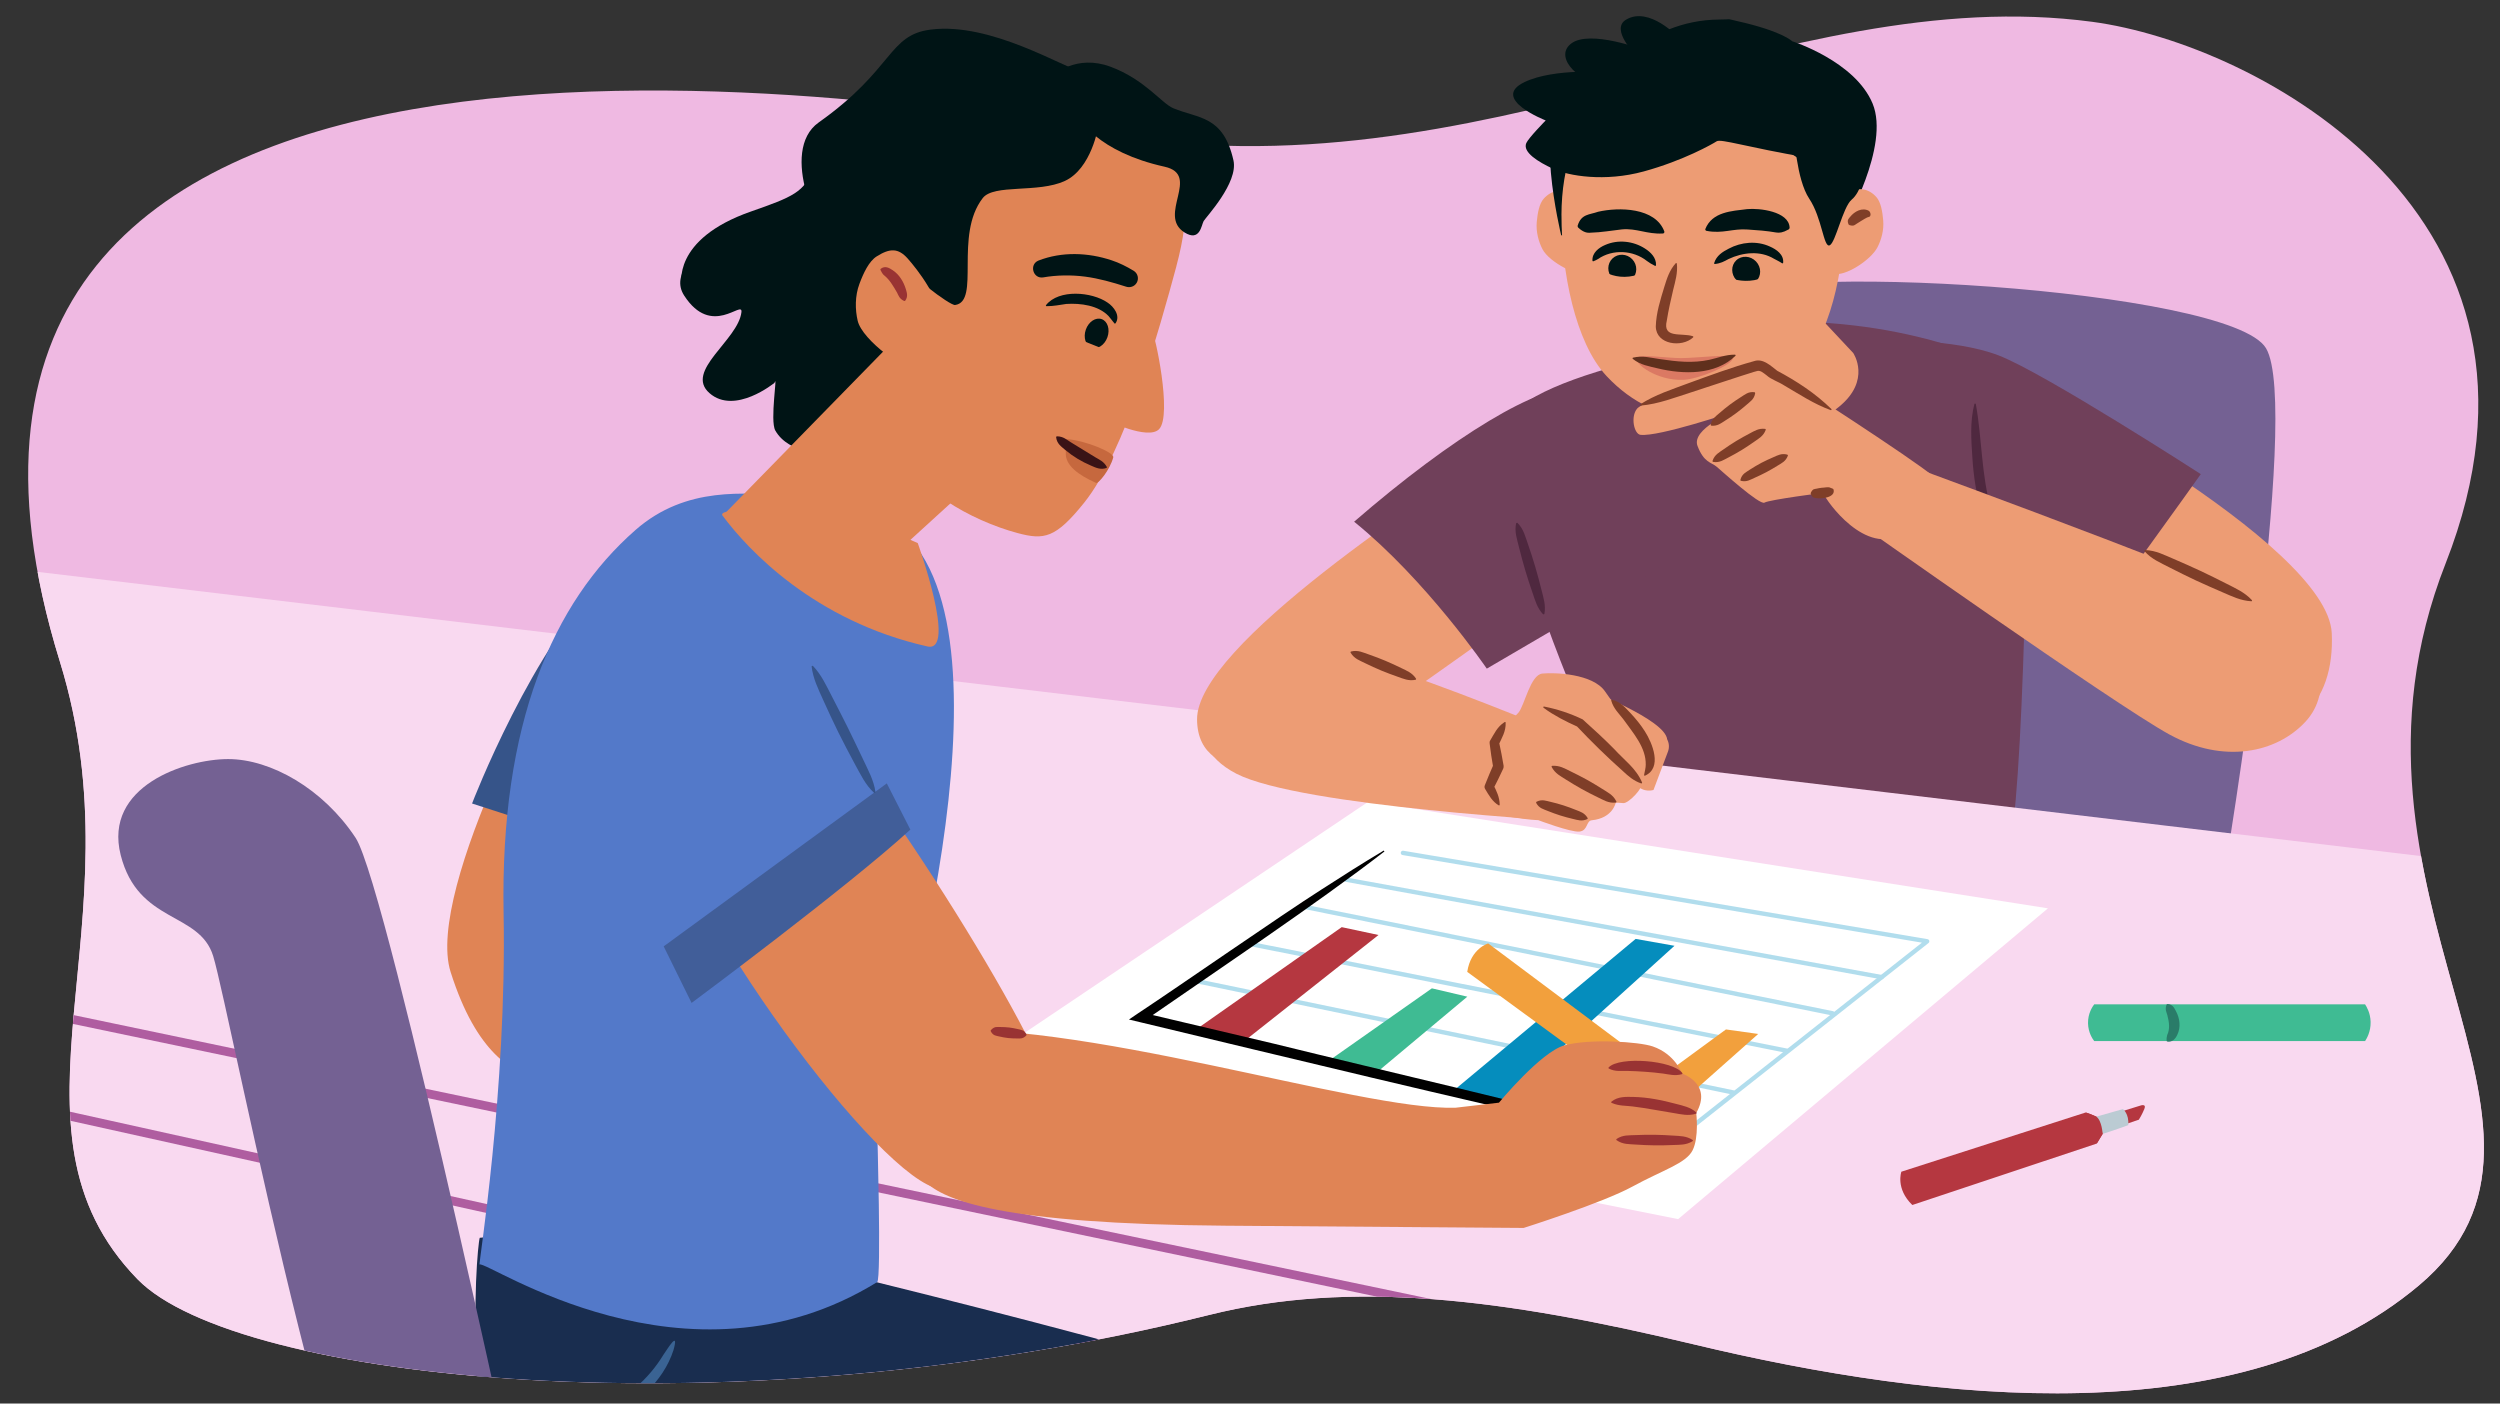
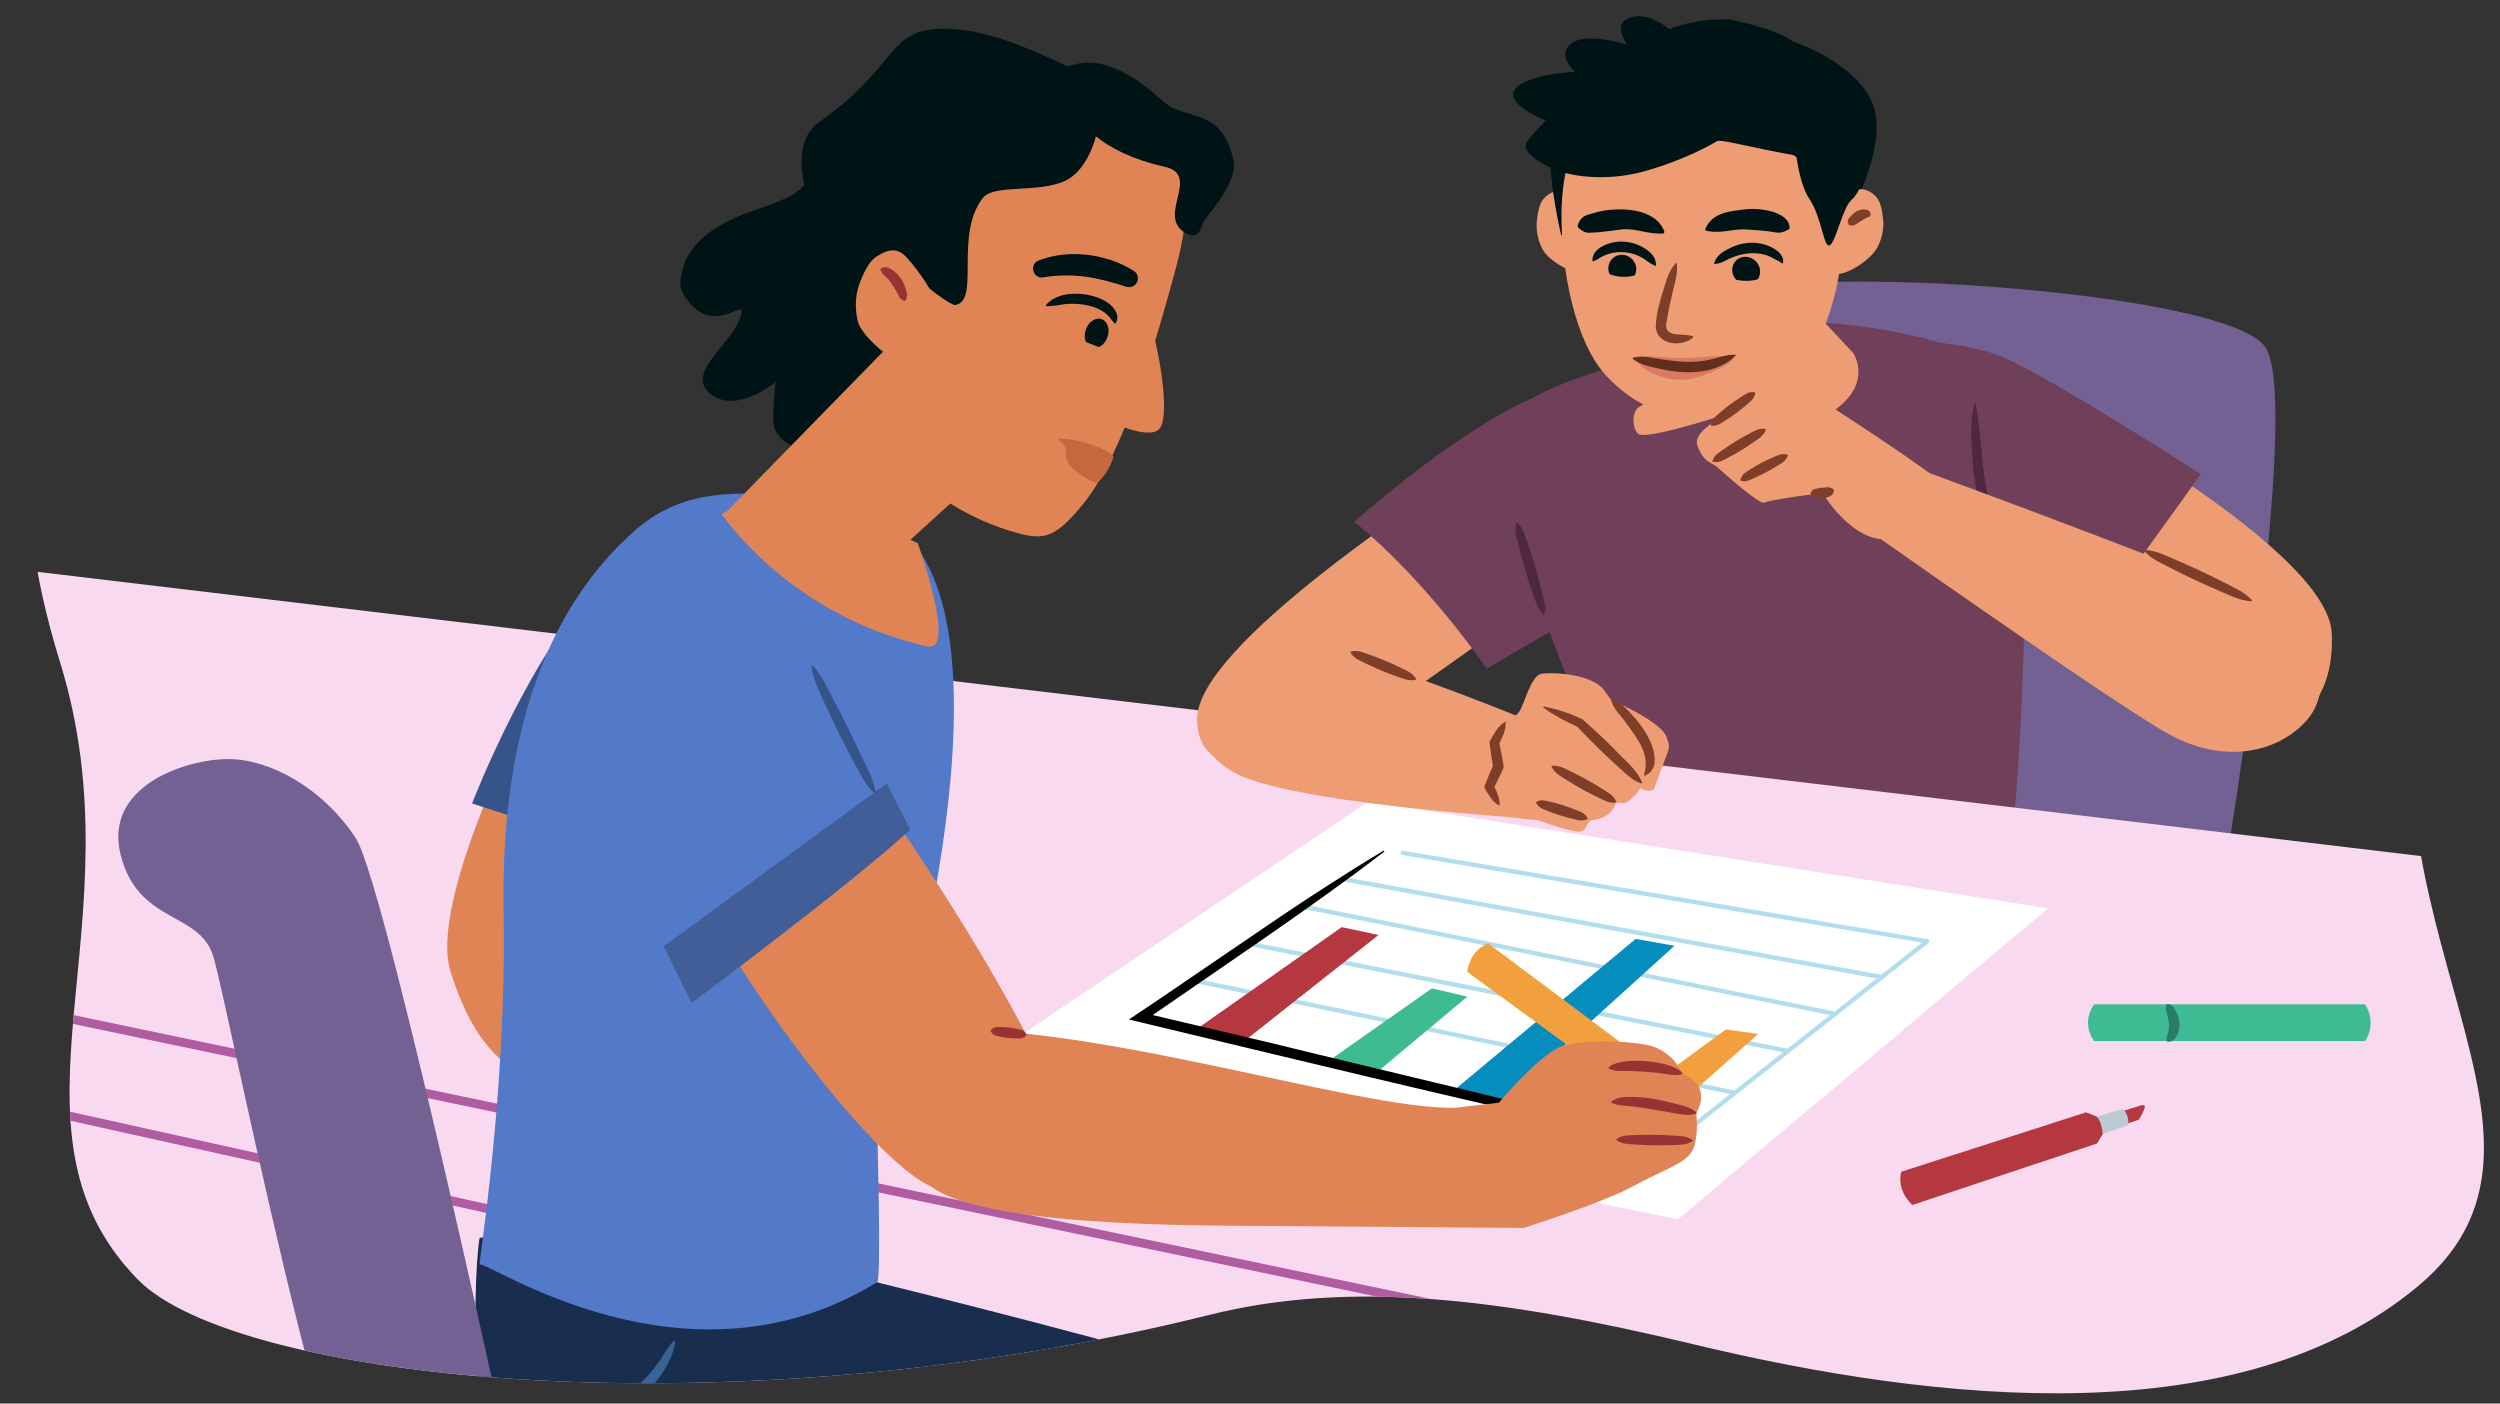
<svg xmlns="http://www.w3.org/2000/svg" width="570" height="320" viewBox="0 0 570 320">
  <rect x="0" y="0" width="570" height="320" fill="#333333" stroke="none" />
  <defs>
    <clipPath id="e">
      <path d="m-498.98,28.61c-48.01,19.01-91.69,74.82-91.02,141.52.62,61.48,38.92,113.55,82.53,133.74,43.61,20.19,91.39,14.76,137.04,5.56,35.71-7.2,71.75-12.22,107.9-12.48,60.53-.44,126.12,41.45,184.62,5.34C-23.66,268.82-4.24,175.22-33.78,107.28-61.51,43.51-117.81,9.43-172.94,3c-32.57-3.8-65.32,3.74-97.15,12.25-36.84,9.85-74.19,14.34-111.68,9.93-39.11-4.59-78.83-11.77-117.21,3.43Z" fill="none" stroke-width="0" />
    </clipPath>
    <clipPath id="g">
      <path d="m251.45,30.42c86.21,15.21,154.75-34.94,225.63-25.44,37.37,5.01,111.68,44.15,80.53,123.46-29.77,75.81,36.65,128.68-6.08,164.62-40.54,34.11-109.53,26.86-165.48,13.42-43.44-10.43-78.12-14.71-110.29-6.69-109.48,27.3-221.9,14.97-244.39-8.11-33.66-34.54.85-80.85-17.71-140.8C-37.83-15.48,200.55,21.44,251.45,30.42Z" fill="none" stroke-width="0" />
    </clipPath>
  </defs>
  <g id="d">
    <g clip-path="url(#e)">
      <path d="m-314.92,56.68l-127.59-107.14,34.18,151.94L-755.77,19.93l328.75,149.18-270.61,172.41,327.3-87.76,16.23,177.45,67.46-154.31s86.52,116.27,86.57,107.65,2.02-125.3,2.02-125.3l152.15,68.74-81.57-133.39L19.29,113.81l-148.23-2.53L-57.2-29.58l-143.03,103.61-.52-114.67-114.17,97.32Z" fill="#dec5f9" opacity=".6" stroke-width="0" />
    </g>
  </g>
  <g id="f">
    <g clip-path="url(#g)">
-       <rect x="-17.82" y="-12.28" width="616.88" height="342.7" fill="#efb9e2" stroke-width="0" />
      <path d="m507.23,198.93s17.51-105.82,9.43-119.52c-8.08-13.7-117.7-20.13-124.53-10.84-6.83,9.29-18.24,110.68-18.24,110.68l133.34,19.67Z" fill="#746193" stroke-width="0" />
      <path d="m343.64,96.31c2.11-5.44,14.85-10.66,33.08-14.93,8.21-1.92,9.44-7.02,22.64-7.82,33.8-2.05,57.76,9.34,61.03,12.45s1.02,90.73-1.83,104.64c-2.85,13.91-75.81,4.37-81.54,2.38-5.73-1.99-40.06-79.53-33.39-96.73Z" fill="#70405a" stroke-width="0" />
      <path d="m-27.11,126.13l719.51,85.8-50.52,159.43s-684.53-15.84-689.61-18.54,18.58-221.64,18.58-221.64l2.04-5.05Z" fill="#f9d9f0" stroke-width="0" />
      <polygon points="312.02 182.76 466.93 207.1 382.61 277.96 219.03 245.28 312.02 182.76" fill="#fff" stroke-width="0" />
      <polyline points="380.87 260.77 439.39 214.62 319.87 194.46" fill="none" stroke="#b1dded" stroke-linecap="round" stroke-linejoin="round" />
      <line x1="306.89" y1="200.56" x2="429.03" y2="222.79" fill="none" stroke="#b1dded" stroke-linecap="round" stroke-linejoin="round" />
      <line x1="297.04" y1="206.68" x2="417.81" y2="231.03" fill="none" stroke="#b1dded" stroke-linecap="round" stroke-linejoin="round" />
      <line x1="284.12" y1="215.04" x2="407.36" y2="239.56" fill="none" stroke="#b1dded" stroke-linecap="round" stroke-linejoin="round" />
      <line x1="272.31" y1="223.59" x2="395.2" y2="249.09" fill="none" stroke="#b1dded" stroke-linecap="round" stroke-linejoin="round" />
      <polygon points="272.47 234.88 305.91 211.39 314.3 213.18 283.5 237.52 272.47 234.88" fill="#b53740" stroke-width="0" />
      <polygon points="302.48 242.2 326.47 225.34 334.55 227.24 313.51 244.84 302.48 242.2" fill="#3fbb93" stroke-width="0" />
      <polygon points="331.04 248.97 372.93 214.07 381.78 215.64 342.07 251.6 331.04 248.97" fill="#058dbd" stroke-width="0" />
      <polygon points="362.27 257.59 393.52 234.71 400.87 235.74 373.29 260.22 362.27 257.59" fill="#f2a03d" stroke-width="0" />
      <path d="m315.64,194.14c-15.35,11.9-38.73,27.51-54.9,38.72,0,0-.37-2.01-.37-2.01l30.21,7.14c25.03,6.18,58.13,13.72,82.87,20.49,2.49.72,4.98,1.4,7.46,2.16,0,0-.07.29-.07.29-2.55-.44-5.09-.96-7.63-1.44l-7.6-1.58c-32.88-7.28-72.94-17-105.75-24.87,0,0-2.46-.59-2.46-.59,0,0,2.09-1.42,2.09-1.42,9.91-6.55,32.08-22.01,41.76-28.19,0,0,7.08-4.52,7.08-4.52,2.38-1.48,4.75-2.97,7.17-4.4l.17.24h0Z" stroke-width="0" />
      <line x1=".31" y1="229.02" x2="571.8" y2="348.55" fill="none" stroke="#af5da0" stroke-linecap="round" stroke-miterlimit="10" stroke-width="2" />
      <line x1="-19.39" y1="246.66" x2="550.39" y2="372.93" fill="none" stroke="#af5da0" stroke-linecap="round" stroke-miterlimit="10" stroke-width="2" />
      <path d="m109.38,282.22c-.76,2.24-5.32,56.49,14.81,71.83,20.13,15.34,195.24,30.68,196.76,30.68s39.12-23.94,40.64-38.54c1.52-14.59-163.72-54.25-164.86-54.62-1.14-.37-6.84-17.21-6.84-17.21l-80.53,7.86Z" fill="#192d4f" stroke-width="0" />
      <path d="m130.58,144.8c-3.09,1.52-33.8,58.01-27.84,76.81,5.96,18.8,14.23,22.81,20.09,24.62,5.86,1.81,74.99,6.87,74.99,6.87,0,0,12.24-25.32,10.72-25.86-1.51-.54-47.3-34.96-47.3-34.96,0,0,19.17-18.78,19.69-23.3.51-4.51-11.13-28.19-11.13-28.19l-39.22,4.01Z" fill="#e08455" stroke-width="0" />
      <path d="m138.91,130.67c-17.41,16.32-31.28,52.53-31.28,52.53l44.25,14.32,10.16-83.49s-7.35,1.85-23.12,16.64Z" fill="#365489" stroke-width="0" />
      <path d="m195.44,117.9c2.77.26,9.19-.1,14.69,8.51,21.21,33.24-10.13,130.94-10.13,130.94,0,0,.99,34.34,0,34.96-43.54,26.89-89.09-5.06-90.66-4-.3.2,6.24-39.43,5.48-80.09-.8-43.19,11.22-70.86,30.07-87.38,11.69-10.24,25.22-8.2,34.21-7.99,14.21.33,16.34,5.04,16.34,5.04Z" fill="#5379c9" stroke-width="0" />
      <path d="m209.25,123.83s9.03,25.09,2.2,23.56c-25.81-5.81-40.96-22.08-46.69-29.81-1.29-1.74,9.28-1.11,11.45-.9l15.23-.23c.18.02,5.68,2.32,5.86,2.37,0,0,11.72,4.84,11.95,5Z" fill="#e08455" stroke-width="0" />
      <path d="m129.14,323.13c2.53-.89,5.11-1.23,7.59-2.11,6.17-2.11,11.19-6.64,14.53-12.13.9-1.28,3.63-5.84,2.3-1.08-2.35,7.29-8.86,13.17-16.17,15.27-2.66.76-5.53,1.39-8.28.35l.02-.29h0Z" fill="#3a6393" stroke-width="0" />
      <path d="m148.95,180.91c-9.19-31.66,8.22-38.89,22.02-32.71,13.79,6.18,55.89,70.72,66.68,95.32,10.79,24.59-13.31,25.67-22.22,27.5-11.2,2.3-57.23-58.27-66.48-90.11Z" fill="#e08455" stroke-width="0" />
      <path d="m181.38,145.61c15.99,25.93,23.12,41.19,23.12,41.19l-17.68,8.58-26.49,22.69c-17.18-21.57-27.68-33.66-19-58.74l25.47-28.06,14.57,14.34Z" fill="#5379c9" stroke-width="0" />
      <path d="m379.42,247.94l4.09,3.13s1.25.87-.12,1.18c-1.38.32-2.73.4-2.73.4,0,0-3.27-2.36-3.42-2.49-.15-.13,2.18-2.22,2.18-2.22Z" fill="#3fbb93" stroke-width="0" />
      <path d="m373.18,247.77s2.21,1.68,5.04,3.62c2.27-1.32,2.31-3.13,2.31-3.13l-4.96-3.97-2.39,3.48Z" fill="#bbcbd3" stroke-width="0" />
      <path d="m375.57,244.29l-.63-2.54-35.63-26.65s-3.97,1.12-4.78,6.49l36.05,26.37,2.6-.19,2.39-3.48Z" fill="#f2a03d" stroke-width="0" />
      <path d="m374.94,241.75s-.15,2.78-4.36,6.21l2.6-.19s2.39-1.88,2.39-3.48c-.3-1.81-.63-2.54-.63-2.54Z" fill="#3fbb93" stroke-width="0" />
      <path d="m347.39,279.97s18.01-5.7,24.84-9.45c6.84-3.74,12.16-5.24,13.67-8.23,1.52-2.99.84-8.53.84-8.53,3.8-6.65-3.23-8.99-3.23-8.99,0,0-1.56-4.43-6.7-6.19-3.14-1.07-14.36-1.81-20.11-.24-5.35,1.46-14.94,13.07-14.94,13.07l-9.87,1.15c-22.01.74-86.14-20.83-122.81-17.51,0,0-14.72,18.12,1.95,34.42,4.21,4.12,16.91,9.61,68.37,9.99s67.99.51,67.99.51" fill="#e08455" stroke-width="0" />
      <path d="m366.78,243.36c2.49-2.58,14.64-1.61,16.78,1.28.08.09.03.25-.09.28-1.61.44-2.89.05-4.25-.14-1.36-.19-2.72-.31-4.07-.41-1.36-.1-2.72-.17-4.09-.2-1.38-.05-2.7.24-4.23-.52-.11-.05-.14-.21-.05-.29h0Z" fill="#933" stroke-width="0" />
      <path d="m367.43,251.16c1.52-1.22,3.32-1.07,4.97-1.06,3.34.07,6.6.74,9.79,1.6,1.58.42,3.17.71,4.58,1.93.1.08.07.25-.06.29-1.79.57-3.38.14-4.98-.12l-4.77-.81c-1.58-.27-3.15-.53-4.72-.72-1.59-.21-3.07-.06-4.78-.81-.12-.04-.14-.21-.04-.29h0Z" fill="#933" stroke-width="0" />
      <path d="m368.58,259.68c1.43-.97,2.88-.8,4.32-.88,1.44-.06,2.89-.09,4.33-.07,1.44.02,2.89.09,4.33.19,1.45.1,2.89.05,4.35.98.1.06.1.23,0,.29-1.43.9-2.88.81-4.32.87-1.44.06-2.89.1-4.33.08-1.44-.02-2.89-.08-4.33-.18-1.45-.12-2.89.02-4.34-.99-.1-.06-.11-.23,0-.29h0Z" fill="#933" stroke-width="0" />
      <path d="m207.56,189.15c-14.16,12.99-49.88,39.52-49.88,39.52l-6.36-12.9,50.87-37.16,5.37,10.54Z" fill="#415e99" stroke-width="0" />
      <path d="m199.36,180.84c-2.12-1.93-3.21-4.41-4.52-6.76-1.3-2.36-2.51-4.77-3.73-7.17-1.17-2.42-2.34-4.85-3.43-7.32-1.1-2.46-2.32-4.87-2.64-7.69l.27-.12c1.97,2.05,3.06,4.5,4.3,6.88,1.25,2.38,2.45,4.79,3.66,7.18,1.17,2.42,2.36,4.83,3.5,7.26,1.12,2.44,2.48,4.76,2.85,7.6l-.26.14h0Z" fill="#365489" stroke-width="0" />
      <path d="m81.08,191.03c-7.41-11.22-19.37-17.96-29.06-17.96s-28.49,6.17-24.5,21.89c3.99,15.71,17.93,12.81,21.08,23.01,3.99,12.91,31.91,161.06,49,158.82,29.37-3.86,24.5-16.84,24.5-16.84,0,0-33.62-157.69-41.02-168.92Z" fill="#746193" stroke-width="0" />
    </g>
    <path d="m178.9,46.68s-29.21,10.92-22.92,20.69c6.29,9.77,13.4.89,13.07,3.79-.74,6.41-13.07,13.41-7.29,18.47,5.77,5.07,14.83-2.35,14.83-2.35.8-2.44-1.1,8.62.18,10.88,3.14,5.53,11.79,5.28,11.79,5.28l31.57,6.05,4.83-4.67s3.09,5.75,6.35,5.57,5.56-3.42,6.06-9.25c.5-5.83,9.9,8.29,11.46-1.48,1.56-9.76-.95-26.94-8.35-35.25-7.4-8.31-61.57-17.75-61.57-17.75Z" fill="#001415" stroke-width="0" />
    <path d="m214.53,66.68l-49.76,50.9,13.15,5.44c7.3,8.25,19.93,8.93,28.07,1.51l36.32-33.1-27.78-24.76Z" fill="#e08455" stroke-width="0" />
    <path d="m268.22,60.7c-3.85,14.3-11.63,42.25-21.08,53.98-6.48,8.04-9.07,8.49-15.17,6.85-10.48-2.82-24.06-10.31-26.19-19.31-3.45-14.58-5.46-41.73-1.64-55.93,6.84-25.4,23.42-27.31,41.89-22.33,18.47,4.98,29.02,11.34,22.18,36.74Z" fill="#e08455" stroke-width="0" />
    <path d="m238.5,69.56c2.92-3.68,10.43-3.04,14.01-.58,1.43.93,3.01,3.01,1.84,4.72-.05.09-.17.11-.25.05-.61-.73-.96-1.27-1.37-1.71-2.33-2.41-6.34-2.95-9.62-2.74-1.44.2-2.8.51-4.49.51-.13,0-.21-.15-.13-.25h0Z" fill="#001415" stroke-width="0" />
    <ellipse cx="250.02" cy="76.01" rx="3.45" ry="2.61" transform="translate(95.18 286.51) rotate(-70.57)" fill="#001415" stroke-width="0" />
    <path d="m236.74,59.42c5.36-2.09,11.33-1.86,16.71-.07,1.76.58,3.43,1.42,5.01,2.38.96.57,1.27,1.81.7,2.76-.51.86-1.55,1.18-2.45.86-3.09-.99-6.13-1.86-9.32-2.28-3.13-.41-6.49-.36-9.56.18-2.31.35-3.22-2.92-1.09-3.83h0Z" fill="#001415" stroke-width="0" />
    <path d="m250.41,28.83s-1.51,9.6-7.63,12.43c-6.12,2.83-16.19.63-18.72,3.91-6.57,8.5-.46,23.57-6.3,24.37-1.17.16-11.15-7.35-12.33-10.25-.64-1.58-10.77,1.15-11.35,1.18-1.63.09,2.76-4.05-3.26-5.18-4.05-.76-13.29-20.89-4.17-27.36,17.26-12.23,15.77-19.96,25.59-21.19,13.64-1.71,30.03,8.57,35.02,9.92,4.99,1.35,3.15,12.17,3.15,12.17Z" fill="#001415" stroke-width="0" />
    <path d="m240.38,17.03s5.02-4.7,12.81-1.82c7.79,2.89,11.68,8.36,14.3,9.46,5.77,2.41,11.43,1.61,13.74,11.9,1.14,5.1-6.28,12.93-6.8,13.84-.51.91-.83,4.79-4.36,2.59-6.3-3.93,3.86-13.12-4.55-14.99-14.9-3.31-20.14-10.69-20.85-14.04-.7-3.35-4.29-6.95-4.29-6.95Z" fill="#001415" stroke-width="0" />
    <path d="m253.82,104.29c-.75,2.83-3.38,6.05-3.92,5.81-4-1.77-7.12-4.03-6.9-6.95s-4.13-3.38.24-3.04c4.36.34,10.87,3.08,10.58,4.18Z" fill="#c6683e" stroke-width="0" />
-     <path d="m241,99.48c1.47.02,2.19.78,3.14,1.35,1.39.85,4.19,2.56,5.58,3.42.94.57,1.93.94,2.63,2.19.05.09.02.21-.07.26-1.39.48-2.48-.09-3.53-.54-2.13-.9-4.11-2.09-5.88-3.58-.86-.75-1.9-1.38-2.07-2.88-.01-.12.08-.22.2-.21h0Z" fill="#3a1316" stroke-width="0" />
    <path d="m262.69,75.66c.55.08,4.67,19.03,1.57,22.2-2.53,2.58-11.98-2.08-11.98-2.08" fill="#e08455" stroke-width="0" />
    <path d="m214.02,73.03c.75-4.42-4.91-11.67-7.07-14.09-2.16-2.42-4.07-2.37-7.07-.48-1.77,1.12-3.01,3.79-3.93,6.26-1.04,2.77-.99,5.87-.4,8.41,1.04,4.45,11.15,11.83,14.65,11.64,3.5-.19,2.54-5.79,3.64-10.88" fill="#e08455" stroke-width="0" />
    <path d="m200.8,61.29c.99-.78,1.94-.22,2.77.34,1.51,1.02,2.45,2.62,2.96,4.29.28.91.51,1.7-.12,2.62-.06.09-.18.12-.28.08-1.09-.52-1.25-1.22-1.59-1.88-.87-1.5-1.71-3.01-3.08-4.06-.24-.24-.43-.54-.69-1.08-.06-.09-.07-.22.03-.29h0Z" fill="#933" stroke-width="0" />
    <path d="m155.44,65.07s-2.48-10.48,15.82-16.86c9.29-3.25,12.46-4.45,14.04-9.92,2.22-7.66,2.69-8.74,8.98-11.89,6.29-3.15,12.84,6.83,5.01,18.45-7.83,11.62-11.12,14.68-14.05,14.03-2.94-.65-29.8,6.19-29.8,6.19Z" fill="#001415" stroke-width="0" />
    <polygon points="253.65 80.39 244.83 76.88 243.84 80.09 253.65 80.39" fill="#e08455" stroke-width="0" />
    <path d="m225.95,234.85c.79-.9,1.44-.67,2.13-.69.68,0,1.36.04,2.03.11.67.08,1.34.22,2,.37.66.16,1.35.17,1.91,1.16.06.1.04.21-.03.29-.78.83-1.45.68-2.13.68-.68,0-1.36-.03-2.04-.1-.67-.08-1.34-.2-2.01-.36-.66-.18-1.35-.11-1.91-1.17-.05-.1-.03-.21.03-.29,0,0-.07.08,0,0Z" fill="#933" stroke-width="0" />
    <path d="m347.36,98.7c-22.35,14.39-74.49,48.63-74.43,65.3.06,16.67,25.08,10.02,25.08,10.02,0,0,70.95-48.19,75.37-56.1,4.42-7.91-3.67-33.61-26.02-19.22Z" fill="#ed9c74" stroke-width="0" />
    <path d="m457.17,85.51c2.51,1,73.5,38.26,74.47,58.84.75,15.95-8.77,27.46-28.83,19.8-11.01-4.21-53.39-27.19-53.58-49.18-.19-21.99,7.94-29.46,7.94-29.46Z" fill="#ed9c74" stroke-width="0" />
    <path d="m363.8,170.17c-5.97-1.37-67.99-29.63-78.28-22.69-10.29,6.94-18.13,21.45-3.6,28.94,14.54,7.48,76.75,10.9,76.75,10.9l5.13-17.14Z" fill="#ed9c74" stroke-width="0" />
    <path d="m384.11,126.05l-45.12,26.4s-13.8-20.21-30.25-33.5c22.49-19.5,42.74-31.69,50.43-30.27,24.61,4.55,24.94,37.37,24.94,37.37Z" fill="#70405a" stroke-width="0" />
    <path d="m429.02,77.67s16.3-.63,26.68,3.37c10.39,4,46.08,27.06,46.08,27.06,0,0-24.2,34.1-25.61,34.49-1.41.39-28.99-10.18-33.9-22.12-4.91-11.94-13.25-42.8-13.25-42.8Z" fill="#70405a" stroke-width="0" />
    <path d="m380.92,79.07s17.05,20.67,18.96,22.1c1.91,1.42,8.15.62,19.31-8.34,7.6-6.1,3.35-12.34,3.35-12.34l-22.54-24.07-19.07,22.65Z" fill="#ed9c74" stroke-width="0" />
    <path d="m345.96,119.19c1.46,1.45,1.82,3.23,2.44,4.94.59,1.71,1.15,3.43,1.66,5.17.51,1.73.97,3.48,1.41,5.24.44,1.76,1.02,3.47.65,5.46l-.28.08c-1.39-1.47-1.84-3.23-2.43-4.94-.59-1.71-1.16-3.43-1.67-5.16-.51-1.73-.98-3.48-1.42-5.24-.41-1.76-1.08-3.45-.64-5.47l.28-.08h0Z" fill="#4f283f" stroke-width="0" />
    <path d="m450.48,92.05c1.45,8.06,1.22,16.23,3.52,24.1,1.92,7.99,6.05,14.97,8.9,22.66,0,0-.25.16-.25.16-2.92-3.05-4.79-6.79-6.57-10.52-3.67-7.44-5.87-15.73-6.37-24.01-.27-4.13-.6-8.29.47-12.4h.29Z" fill="#4f283f" stroke-width="0" />
    <path d="m308.04,148.54c1.61-.4,2.79.26,4.06.68,1.27.44,2.52.91,3.75,1.43,1.23.52,2.45,1.08,3.65,1.67,1.2.59,2.46,1.04,3.35,2.4.07.1,0,.25-.11.27-1.59.33-2.79-.25-4.06-.69-1.26-.44-2.52-.91-3.75-1.42-1.23-.52-2.45-1.07-3.65-1.66-1.19-.61-2.49-.98-3.34-2.41-.06-.1,0-.24.11-.27h0Z" fill="#7f3e28" stroke-width="0" />
    <path d="m361.96,157.27s17.7,6.8,18.14,11.28c.2,2-8.74,10.76-8.74,10.76,0,0-9.63-13.41-9.55-14.16s.14-7.89.14-7.89Z" fill="#ed9c74" stroke-width="0" />
    <path d="m338.59,168.97s6.23-4.78,7.64-6.51c1.41-1.73,2.69-8.61,5.43-8.89,2.75-.28,11.51,0,14.3,4.09,2.8,4.08,10.26,13.82,9.4,17.08-.86,3.26-1.71,2.38-1.71,2.38,0,0,.1.56.63,1.4.58.92-2.94,4.7-4.18,4.59-1.67-.16-1.72-.07-1.72-.07,0,0-.68,3.51-5.46,3.98-1.3.13-.85,2.38-2.82,2.58-1.96.2-9.39-2.61-9.39-2.61,0,0-2.02-.01-6.46-.75s-10.85-4.21-10.86-8.18,5.18-9.09,5.18-9.09Z" fill="#ed9c74" stroke-width="0" />
    <path d="m375.48,164.71s-2.57,4.41-2.48,7.06c.09,2.65-1.62,5.01.04,7.07,1.66,2.06,3.96,1.27,3.96,1.27l3.29-8.73c.35-.92.29-1.96-.19-2.82-.76-1.38-2.21-3.27-4.62-3.84Z" fill="#ed9c74" stroke-width="0" />
    <path d="m374.19,178.62c-1.72-.58-2.95-1.67-4.15-2.79-3.68-3.27-7.2-6.72-10.58-10.3,0,0,.3.2.3.2-1.36-.61-2.7-1.24-4.02-1.96-1.31-.72-2.6-1.48-3.82-2.41-.12-.09-.03-.3.12-.27,3.06.6,6.03,1.59,8.81,2.93,2.45,2.21,4.89,4.43,7.2,6.78,2.24,2.48,4.99,4.38,6.34,7.6.05.12-.08.26-.2.21h0Z" fill="#7f3e28" stroke-width="0" />
    <path d="m367.56,159.54c1.93.46,3.03,1.84,4.23,3.09,1.19,1.27,2.3,2.63,3.25,4.13,1.71,2.67,4.04,8.32.01,10.1-.09.03-.18-.02-.21-.11.18-.92.39-1.69.39-2.39.09-3.93-2.88-7.24-5.08-10.33-1.01-1.33-2.25-2.42-2.79-4.28-.04-.12.08-.24.2-.21h0Z" fill="#7f3e28" stroke-width="0" />
    <path d="m368.39,182.99c-1.7.19-2.84-.63-4.11-1.21-1.26-.61-2.49-1.24-3.71-1.92-1.22-.68-2.41-1.4-3.59-2.15-1.18-.75-2.43-1.36-3.2-2.84-.06-.11.02-.25.14-.26,1.66-.12,2.85.61,4.1,1.22,1.25.61,2.5,1.24,3.72,1.91,1.22.68,2.41,1.39,3.59,2.14,1.17.77,2.46,1.31,3.2,2.85.05.11-.02.25-.14.26h0Z" fill="#7f3e28" stroke-width="0" />
    <path d="m350.34,182.79c1.27-.63,2.19-.18,3.19.03.99.23,1.98.5,2.94.81.97.31,1.92.67,2.87,1.05.94.38,1.93.63,2.63,1.81.06.1.02.23-.09.28-1.25.56-2.19.19-3.19-.04-.99-.24-1.98-.49-2.95-.8-.97-.31-1.92-.66-2.87-1.04-.94-.41-1.95-.57-2.62-1.82-.05-.1-.01-.23.09-.28h0Z" fill="#7f3e28" stroke-width="0" />
    <path d="m343.29,164.78c.07,2.02-.9,3.49-1.62,5.09l.11-.69c.39,1.79.74,3.59,1.04,5.39.04.24,0,.48-.09.69-.7,1.54-1.46,3.05-2.23,4.56l-.03-.94c.73,1.47,1.45,2.87,1.46,4.6,0,.09-.07.17-.17.17-1.51-.86-2.3-2.35-3.15-3.76-.16-.26-.18-.57-.07-.84.64-1.6,1.29-3.2,2-4.78l-.09.7c-.32-1.8-.59-3.61-.81-5.43-.04-.24-.02-.5.11-.69.92-1.5,1.58-3.13,3.29-4.21.11-.07.26,0,.26.14h0Z" fill="#7f3e28" stroke-width="0" />
    <path d="m355.21,46.18s1.04-17.99,5.02-23.12c3.98-5.13,15.15-18.5,31.66-18.6,3.53-.02,1.3-.3,4.12.33,10.35,2.31,12.62,4.62,12.62,4.62,0,0,14.33,4.54,18.33,14.22,4,9.68-6.31,27.51-6.31,27.51,0,0-13.46-23.83-29.74-27.06,0,0-17.42-6-35.7,22.1Z" fill="#001415" stroke-width="0" />
    <path d="m361.83,53.81c.18,3.91,2.96,7.84.55,8.65-2.41.82-9.13-2.62-10.7-5.65-.89-1.73-1.5-3.97-1.3-6.19.18-1.97.55-4.16,1.58-5.31,1.74-1.96,4.14-2.36,6.1-1.02,1.96,1.34,3.42,5.49,3.73,8.85" fill="#ed9c74" stroke-width="0" />
    <path d="m368.05,24.64c-.73.49-6.14,9.39-6.63,11.7-.49,2.31-2.52,18.44-2.52,18.44l-2.96-1.17s-6.74-27.75,1.55-30.29c8.28-2.54,10.56,1.32,10.56,1.32Z" fill="#001415" stroke-width="0" />
    <path d="m356.02,49.09c-.02,12.67,3.07,28.98,10.29,36.67,5.96,6.34,12.74,9.15,19.19,9.39,8.32.3,18.49-4.57,24.46-10.85,7.29-7.66,10.5-22.39,10.52-35.1.04-23.12-12.99-35.55-31.8-35.59-18.81-.03-32.62,12.35-32.67,35.47Z" fill="#ed9c74" stroke-width="0" />
    <path d="m407.73,52.35c-1.25.7-2.02.78-2.76.66-2.17-.38-4.31-.54-6.52-.68-3.36-.26-5.69,1.01-9.29.32-.22-.01-.4-.2-.35-.42,1.57-3.95,6.03-4.11,9.54-4.55,2.81-.27,9.47.52,9.68,4.17.02.22-.11.42-.3.51h0Z" fill="#001415" stroke-width="0" />
    <path d="m359.72,51.4c.82-2.64,2.68-2.42,4.65-3.12,4.72-1.09,13.06-.99,15.1,4.5.07.24-.12.48-.37.46-3.62.19-5.96-1.24-9.29-.94-2.28.25-4.77.7-7.11.75-.81.1-1.69-.07-2.83-1.12-.15-.14-.2-.35-.15-.53h0Z" fill="#001415" stroke-width="0" />
    <path d="m386.02,76.94c-2.54,2.36-8.42,1.67-8.5-2.49.09-3.14,1.04-6.06,1.93-9,.59-1.9,1.16-3.81,2.6-5.42.09-.1.27-.04.28.09.21,2.13-.36,4-.83,5.9-.56,2.37-1.09,4.71-1.47,7.08-1.01,4.17,3.33,2.72,5.93,3.55.12.03.17.2.07.28h0Z" fill="#7f3e28" stroke-width="0" />
    <path d="m418.01,52.7c.32-3.34,1.79-7.48,3.74-8.8,1.96-1.32,4.34-.91,6.07,1.04,1.02,1.15,1.38,3.33,1.55,5.29.2,2.21-.42,4.44-1.31,6.16-1.57,3.01-7.61,6.81-10.01,5.99-2.4-.82-.28-5.13-.09-9.02" fill="#ed9c74" stroke-width="0" />
    <path d="m421.46,51.15c-.42-1.03.07-1.31.39-1.73.92-1.16,2.71-2.21,4.23-1.36.37.24.62,1.06.15,1.36-.68.18-.63.25-1.09.47-.39.21-1.39.86-1.83,1.13-.4.22-.57.62-1.61.31-.1-.02-.19-.1-.23-.19h0Z" fill="#7f3e28" stroke-width="0" />
    <path d="m395.07,81.65c0,1.59-7.8,4.8-11.23,4.95-6.04.26-11.27-3.66-10.64-4.97.47-.99,6.64.01,10.07.02s11.8-1.11,11.79,0Z" fill="#db7963" stroke-width="0" />
    <path d="m372.35,81.54c2.16-.53,4.06.05,6.02.32,1.95.29,3.88.55,5.77.62,1.89.07,3.75-.05,5.61-.45,1.87-.4,3.62-1.18,5.81-1.17.13,0,.21.17.12.27-4.56,4.45-11.95,4.26-17.72,2.86-1.96-.48-3.95-.76-5.68-2.16-.1-.08-.07-.26.06-.29h0Z" fill="#60301d" stroke-width="0" />
    <path d="m363.08,59.43c-.12-1.76,1.44-2.97,2.9-3.58,2.93-1.29,6.4-.9,9.06.81,1.33.84,2.61,2.11,2.53,3.8,0,.13-.15.2-.26.14-.7-.33-1.22-.68-1.8-1.09-3.17-2.5-7.85-2.75-11.18-.44-.29.16-.6.35-1.03.5-.11.04-.23-.04-.23-.15h0Z" fill="#001415" stroke-width="0" />
    <path d="m390.83,59.97c.52-1.68,1.91-2.56,3.31-3.27,2.83-1.52,6.41-1.87,9.39-.49,1.49.65,3.22,1.83,3.03,3.7-.02.12-.16.18-.26.11-.67-.46-1.26-.7-1.82-1.02-3.14-1.91-7.14-1.47-10.37.06-1.01.55-1.82,1-3.11,1.13-.12,0-.21-.11-.18-.22h0Z" fill="#001415" stroke-width="0" />
    <ellipse cx="369.89" cy="61.28" rx="3.14" ry="3.24" transform="translate(59.39 271.44) rotate(-43.5)" fill="#001415" stroke-width="0" />
    <ellipse cx="398.14" cy="61.74" rx="3.09" ry="3.29" transform="translate(66.79 290.96) rotate(-43.49)" fill="#001415" stroke-width="0" />
    <path d="m409.06,30.65s.5,10.25,3.44,14.64c2.94,4.39,3.27,11.23,4.65,10.65,1.38-.57,3-8.71,5.03-10.42,2.03-1.71,3.25-5.7,2.67-11.31s-6.28-15.21-13.12-12.76c-6.83,2.45-2.67,9.2-2.67,9.2Z" fill="#001415" stroke-width="0" />
    <path d="m412.78,19.55s-15.66-6.65-24.87-7.51c-9.2-.86-6.02,1.83-6.02,1.83,0,0-13.26-3.77-17.9-2.28-4.64,1.48,2.72,4.91,2.72,4.91,0,0-12.27-1.08-19.15,2.23-7.86,3.79,4.86,8.73,4.86,8.73,0,0-3.93,4-4.43,5.17-.88,2.07,2.7,4.29,6.19,5.89,3.42,1.57,11.67,3.02,20.62.56,8.95-2.45,15.62-6.22,16.59-6.86.97-.64,6.92,1.37,20.84,3.72,8,1.35.54-16.39.54-16.39Z" fill="#001415" stroke-width="0" />
    <path d="m417.78,42.12s-4.52-17.68-10.28-18.54c-8.63-1.29-18.52,2.22-15.46,3.27,14.65,5.03,25.73,15.27,25.73,15.27Z" fill="#001415" stroke-width="0" />
    <path d="m374.82,11.39s-12.4-4.77-16.65-1.42c-4.25,3.35,2.99,9.6,7.22,8.56,4.22-1.04,9.43-7.13,9.43-7.13Z" fill="#001415" stroke-width="0" />
    <path d="m382.71,8.55s-6.69-7.24-11.98-4.06c-3.66,2.2,2.21,8.05,2.21,8.05l9.77-3.99Z" fill="#001415" stroke-width="0" />
    <path d="m363.47,60.68c1.19.38,5.61,4.88,12.89.63,2.73-1.59-3.12,8.36-7.46,6.09-4.34-2.27-5.43-6.72-5.43-6.72Z" fill="#ed9c74" stroke-width="0" />
    <path d="m392.41,62.67c1.09.22,6.77,3.79,13.33-1.58,2.8-2.29-2.59,10.2-8.29,8.37-5.7-1.84-5.04-6.78-5.04-6.78Z" fill="#ed9c74" stroke-width="0" />
    <path d="m440.65,108.48c-4.58-3.88-32.15-21.64-32.15-21.64,0,0-2.94-4.58-8.83-3.81s-24.86,8.31-26.41,10.14c-1.55,1.83-.69,5.8.76,5.97,4.22.49,21.16-5.24,21.16-5.24,0,0-9.61,3.92-8.15,7.77,1.46,3.85,3.15,3.71,4.37,4.75,1.22,1.03,9.82,8.83,10.9,8.18,1.08-.66,13.44-2.25,13.44-2.25-.43.21,8.03,13.24,16.48,10.11,4.58-1.69,8.44-13.98,8.44-13.98Z" fill="#ed9c74" stroke-width="0" />
    <path d="m400.18,89.66c-.24,1.41-1.16,1.9-1.93,2.6-.78.68-1.59,1.33-2.42,1.95-.83.62-1.69,1.19-2.57,1.74-.88.55-1.67,1.23-3.04,1.11-.12,0-.2-.12-.18-.24.28-1.35,1.16-1.91,1.94-2.59.78-.68,1.58-1.34,2.41-1.96.83-.62,1.69-1.2,2.56-1.75.89-.53,1.63-1.28,3.05-1.1.11.01.19.12.18.24h0Z" fill="#7f3e28" stroke-width="0" />
    <path d="m390.46,105.07c.48-1.45,1.56-1.93,2.51-2.62.96-.68,1.93-1.32,2.93-1.93,1-.61,2.03-1.16,3.06-1.71,1.04-.54,2-1.2,3.47-1.03.12.01.2.14.15.25-.52,1.39-1.56,1.94-2.51,2.61-.96.67-1.93,1.33-2.92,1.94-1,.61-2.02,1.18-3.06,1.72-1.05.52-1.97,1.26-3.48,1.02-.12-.02-.19-.14-.15-.25h0Z" fill="#7f3e28" stroke-width="0" />
    <path d="m396.81,109.41c.35-1.41,1.36-1.77,2.19-2.35.86-.56,1.73-1.07,2.63-1.55.9-.47,1.82-.89,2.75-1.29.93-.4,1.8-.92,3.12-.57.11.03.17.14.14.24-.47,1.28-1.41,1.7-2.27,2.23-.86.53-1.73,1.05-2.62,1.52-.89.47-1.8.9-2.72,1.31-.93.4-1.71.99-3.05.69-.12-.01-.2-.12-.17-.24h0Z" fill="#7f3e28" stroke-width="0" />
    <path d="m412.87,112.34c.47-.97.86-.81,1.28-.92.41-.09.81-.17,1.2-.21.63,0,1.45-.26,1.94-.02.13.11.64.15.75.4.55,1.79-2.64,2.2-3.82,1.99-.46-.09-.95.06-1.36-.95-.04-.1-.03-.2.02-.29h0Z" fill="#7f3e28" stroke-width="0" />
-     <path d="m373.97,92.19c3.43-2.21,7.25-3.41,10.98-4.81,4.94-1.79,9.88-3.64,14.97-5.04,2.08-.72,3.9,1.16,5.28,2.19,4.5,2.41,8.68,5.13,12.36,8.73.1.11-.01.31-.16.25-3.84-1.4-7.15-3.62-10.57-5.61-1.29-.85-3.02-1.38-4.01-2.3-.74-.54-1.46-1.29-2.33-.97,0,0-.68.19-.68.19-1.89.56-12.07,3.94-14.15,4.61-3.8,1.2-7.49,2.69-11.61,3.05-.15.02-.23-.22-.08-.28h0Z" fill="#7f3e28" stroke-width="0" />
+     <path d="m373.97,92.19h0Z" fill="#7f3e28" stroke-width="0" />
    <path d="m436.8,106.68c1.28.62,84.46,30.69,88.01,35.56,3.55,4.87,7.38,15.28.81,22.34-6.57,7.07-18.58,9.68-31.04,2.86-12.46-6.82-72.45-49.24-72.45-49.24l14.67-11.52Z" fill="#ed9c74" stroke-width="0" />
    <path d="m489.09,125.42c2.46.06,4.42,1.15,6.49,2.01,2.07.87,4.1,1.81,6.14,2.74,2.02.97,4.04,1.94,6.03,2.97,1.99,1.02,4.05,1.91,5.68,3.69.09.1.01.28-.13.26-2.43-.13-4.43-1.14-6.49-2.02-2.07-.87-4.1-1.81-6.15-2.73-2.02-.97-4.04-1.93-6.03-2.97-1.98-1.04-4.08-1.86-5.68-3.7-.09-.1,0-.27.13-.26h0Z" fill="#7f3e28" stroke-width="0" />
    <path d="m483.14,253.58l4.88-1.51s1.42-.52.89.78c-.53,1.3-1.25,2.44-1.25,2.44,0,0-3.79,1.29-3.98,1.34-.19.05-.54-3.04-.54-3.04Z" fill="#b53740" stroke-width="0" />
    <path d="m479.41,258.53s2.63-.82,5.83-1.99c.23-2.6-1.21-3.67-1.21-3.67l-6.06,1.73,1.44,3.94Z" fill="#bbcbd3" stroke-width="0" />
    <path d="m477.97,254.59l-2.42-.95-42.04,13.51s-1.38,3.85,2.5,7.59l42.06-14.01,1.34-2.21-1.44-3.94Z" fill="#b53740" stroke-width="0" />
    <path d="m475.55,253.64s2.16,1.72,2.51,7.1l1.34-2.21s-.15-3.02-1.44-3.94c-1.64-.79-2.42-.95-2.42-.95Z" fill="#b53740" stroke-width="0" />
    <path d="m539.24,237.37h-61.76c-.36-.48-1.37-1.94-1.41-4.07-.04-2.27,1.05-3.84,1.41-4.31h61.76c.38.58,1.21,2,1.26,4,.06,2.22-.89,3.81-1.26,4.38Z" fill="#3fbb93" stroke-width="0" />
    <path d="m494.2,228.91c1.28.12,1.56.99,1.96,1.72.84,1.58,1.1,3.6.27,5.29-.39.86-1.06,1.71-2.25,1.57-.1-.01-.18-.1-.19-.19-.06-.62.07-.98.13-1.31.69-1.44.43-3.01.03-4.54-.17-.69-.6-1.24-.18-2.38.03-.1.13-.16.23-.15h0Z" fill="#2a7c69" stroke-width="0" />
  </g>
</svg>